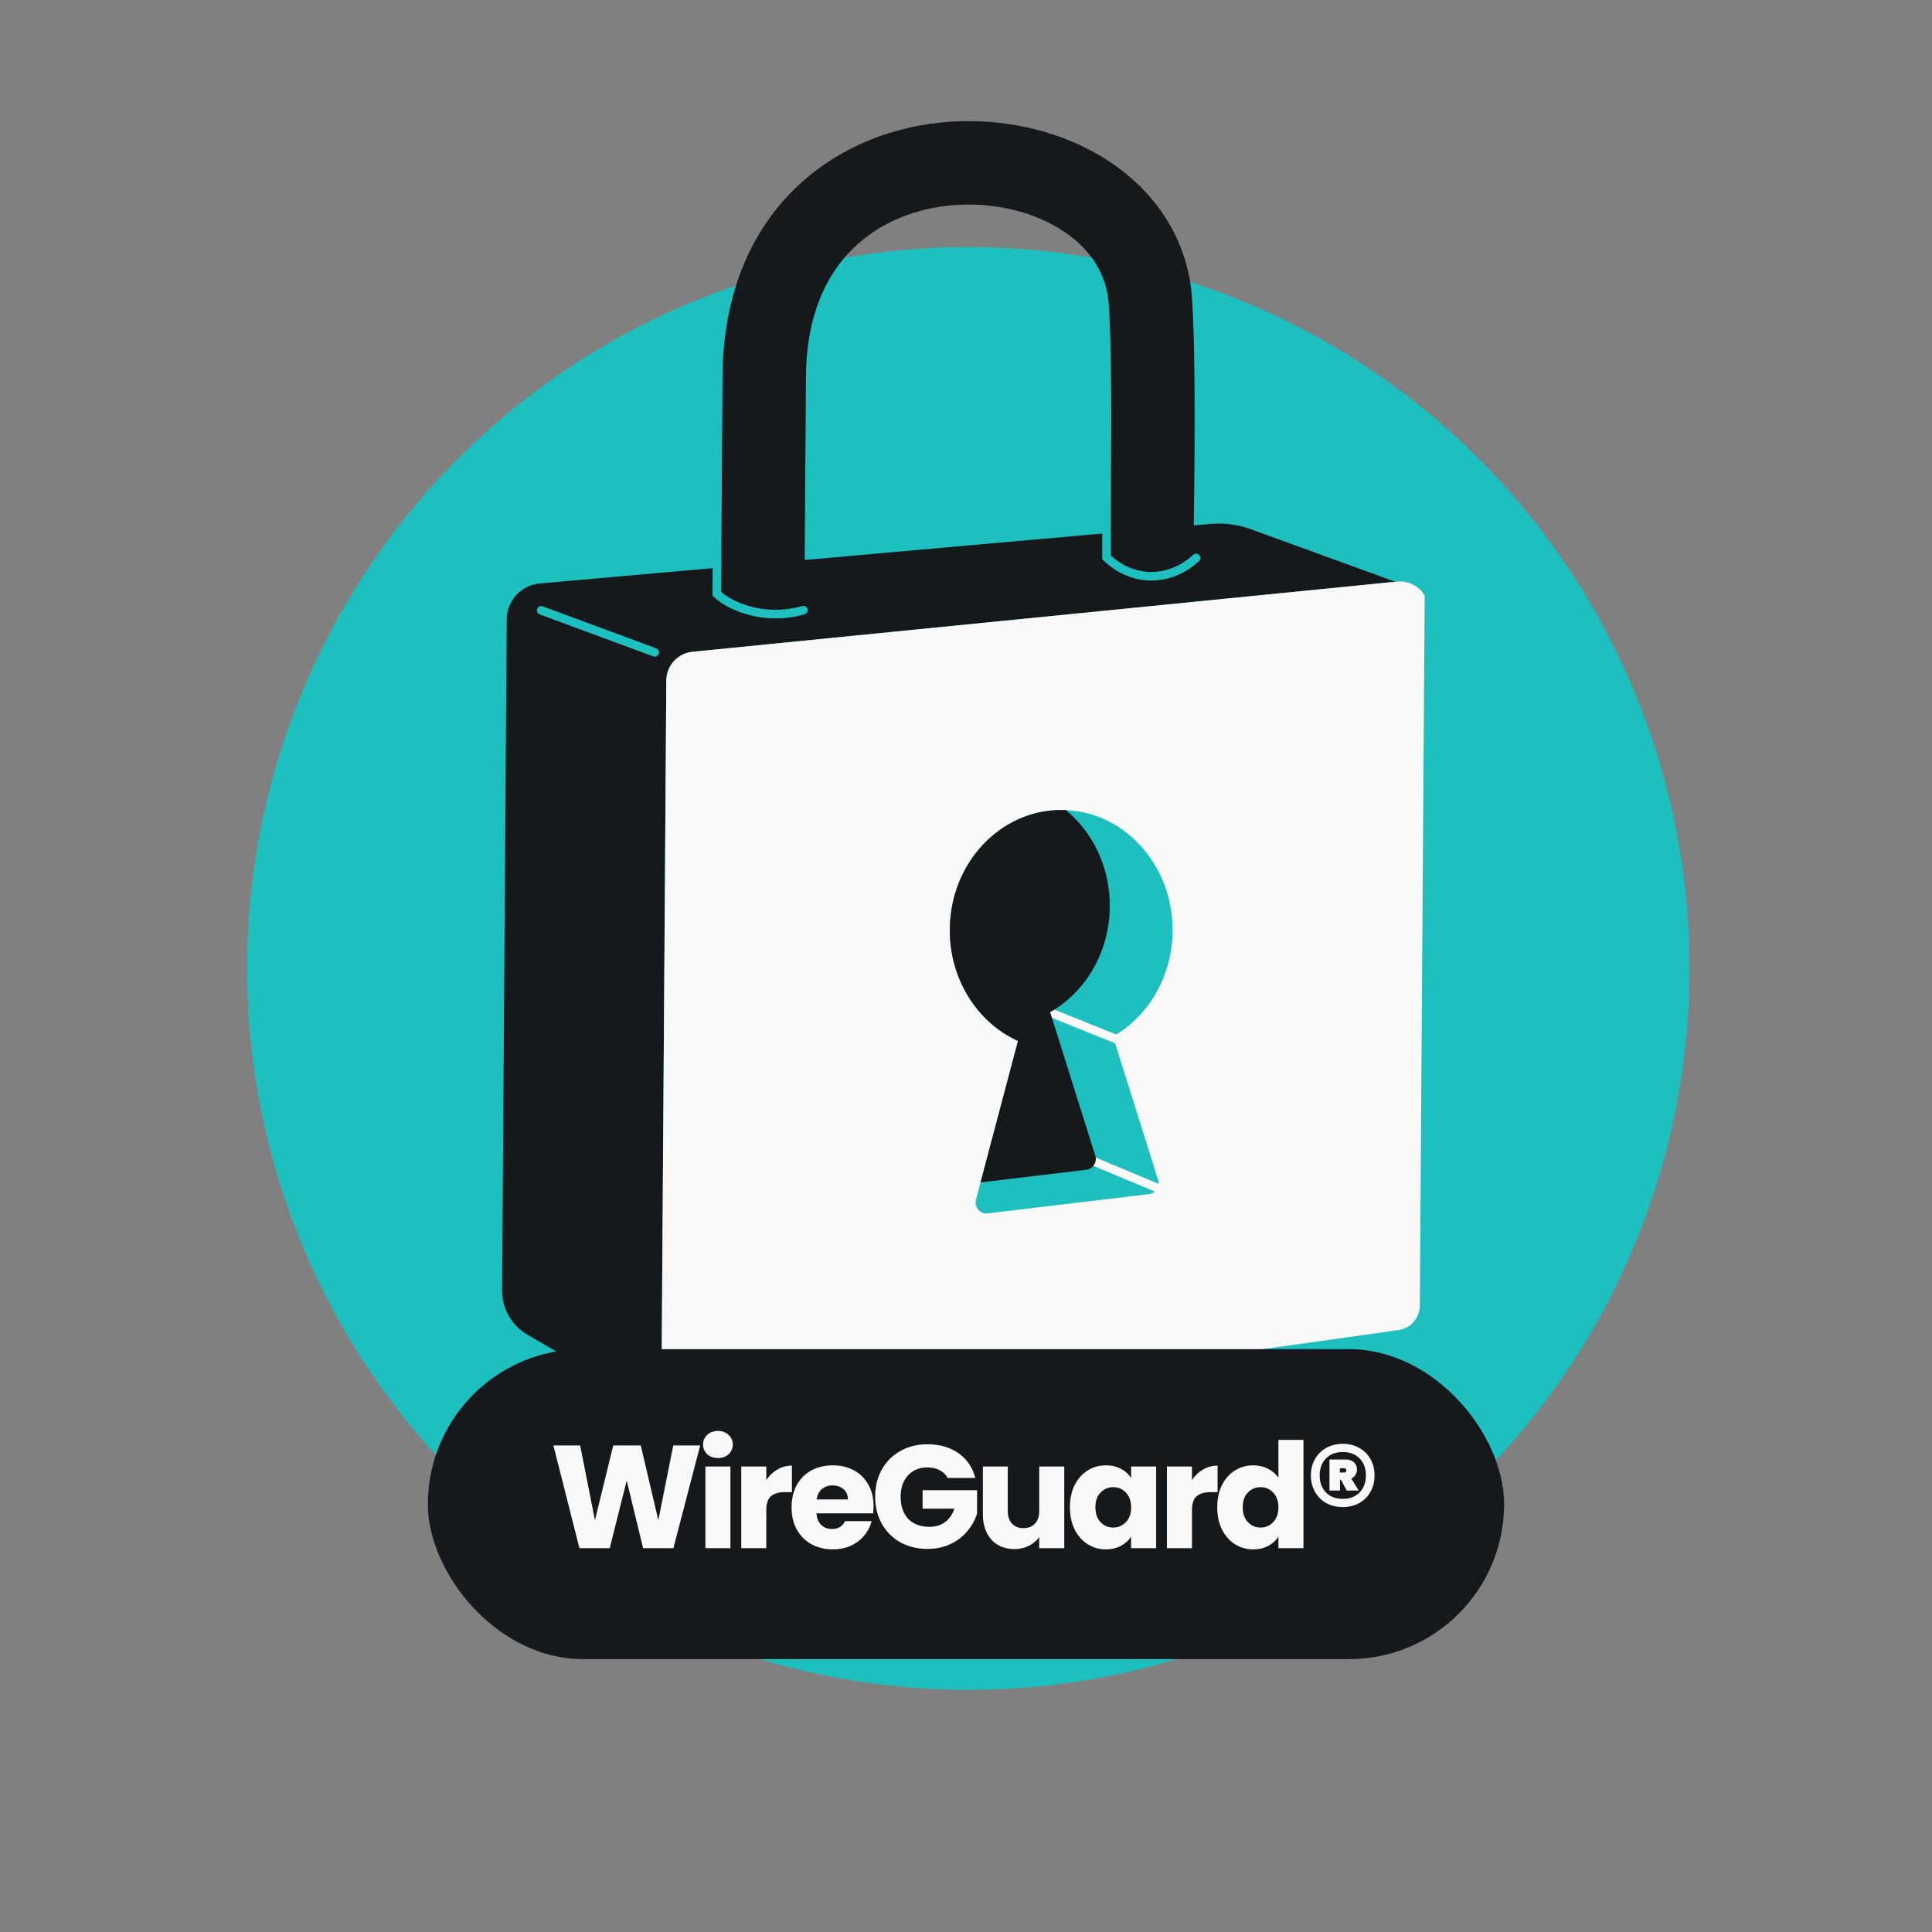
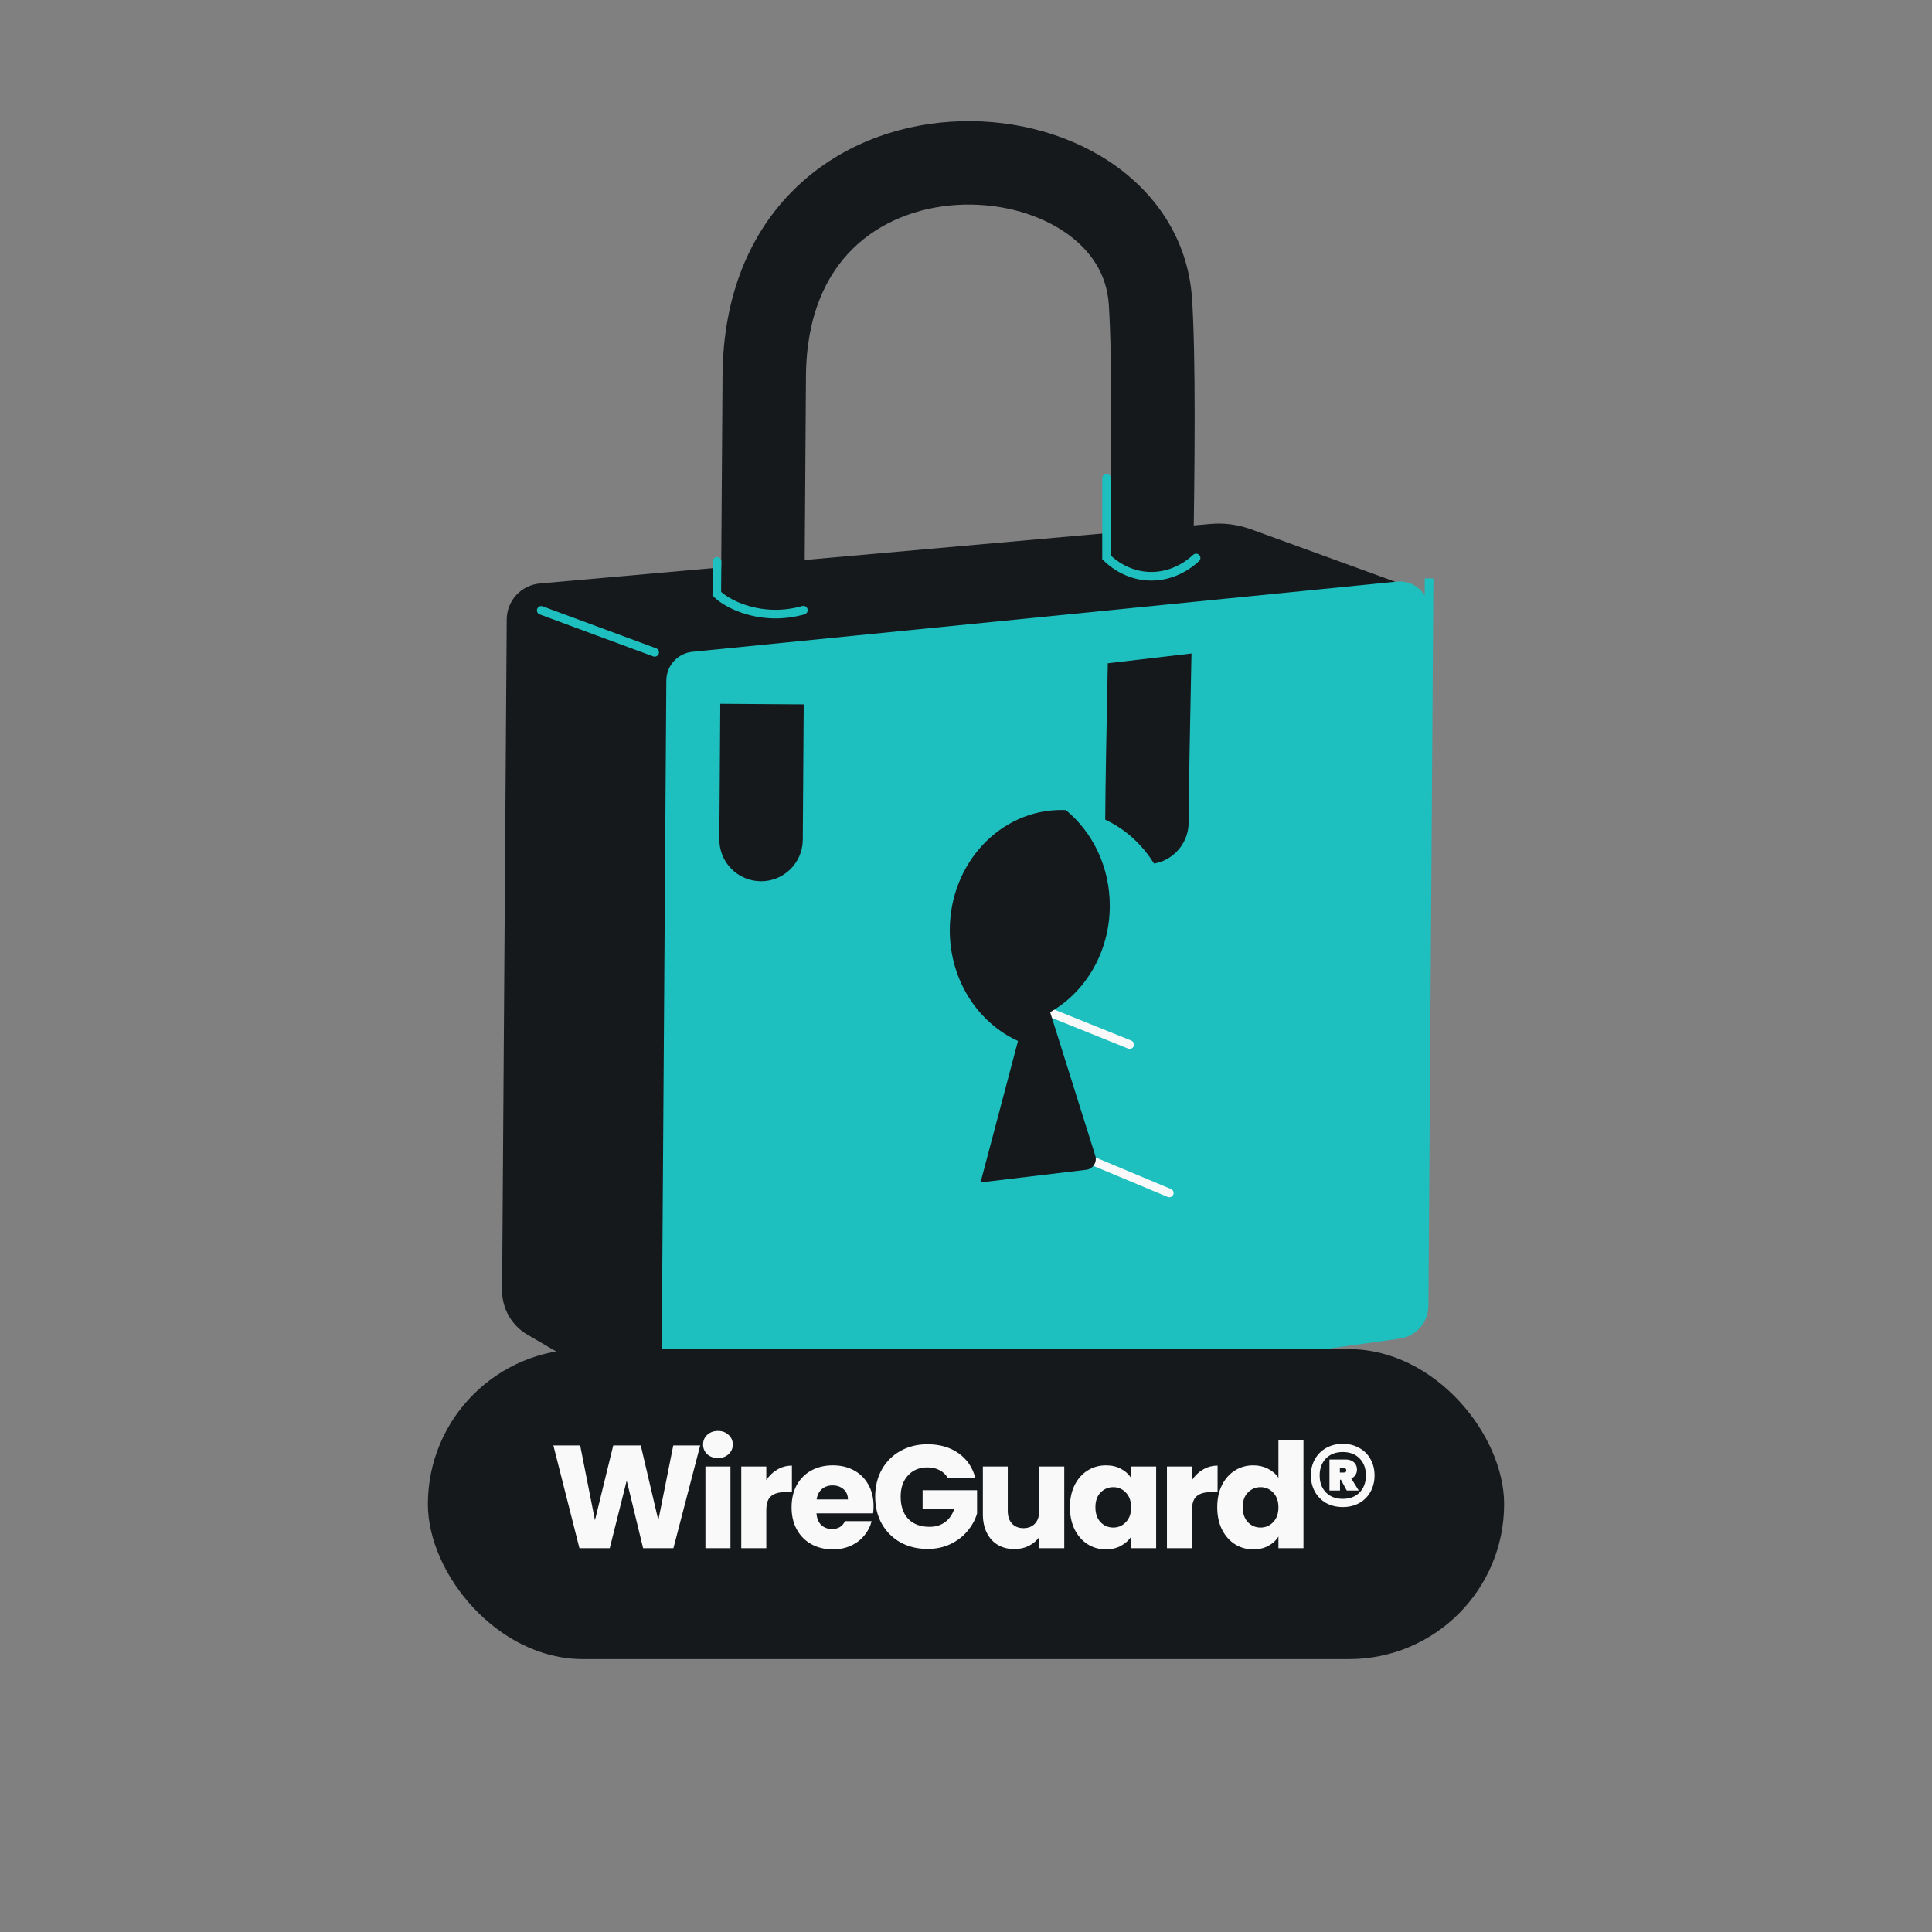
<svg xmlns="http://www.w3.org/2000/svg" width="161" height="161" viewBox="0 0 161 161" fill="none">
  <rect x="0" y="0" width="161" height="161" fill="#808080" stroke="none" />
-   <ellipse cx="80.692" cy="80.704" rx="60.103" ry="60.115" fill="#1EBFBF" />
  <path d="M117.07 110.895L117.099 48.783L104.245 44.105C103.163 43.711 102.008 43.56 100.862 43.661L44.981 48.623C43.429 48.76 42.236 50.055 42.226 51.613L41.841 107.532C41.831 109.046 42.631 110.451 43.939 111.215L57.687 119.247L117.07 110.895Z" fill="#16191C" />
  <path d="M45.101 50.865L54.556 54.362" stroke="#1EBFBF" stroke-width="0.717" stroke-linecap="round" />
  <path d="M63.181 59.815L62.844 108.762C62.832 110.517 64.398 111.862 66.131 111.586L107.981 104.906" stroke="#1EBFBF" stroke-width="0.426" stroke-linecap="round" />
  <path d="M118.676 108.818L119.074 50.889C119.084 49.452 117.846 48.324 116.415 48.466L57.706 54.316C56.476 54.438 55.536 55.469 55.527 56.706L55.113 117.025C55.103 118.501 56.406 119.642 57.868 119.437L116.593 111.197C117.781 111.03 118.668 110.018 118.676 108.818Z" fill="#1EBFBF" />
  <path fill-rule="evenodd" clip-rule="evenodd" d="M99.343 24.968C99.022 19.831 96.161 15.889 92.363 13.406C88.617 10.957 83.877 9.843 79.257 10.14C74.617 10.438 69.856 12.179 66.216 15.745C62.527 19.359 60.257 24.587 60.211 31.31L60.08 50.404C60.984 50.838 62.188 51.157 63.617 51.167C64.869 51.175 66.077 50.905 67.032 50.499L67.164 31.358C67.199 26.257 68.872 22.877 71.082 20.712C73.342 18.498 76.437 17.289 79.703 17.079C82.988 16.868 86.204 17.687 88.558 19.226C90.86 20.731 92.243 22.83 92.403 25.402C92.701 30.162 92.622 38.691 92.469 47.379C93.344 47.758 94.465 48.027 95.773 48.036C97.132 48.045 98.437 47.726 99.426 47.262C99.576 38.519 99.648 29.844 99.343 24.968ZM99.291 54.456L92.317 55.273C92.317 55.281 92.317 55.289 92.317 55.297L92.317 55.297C92.217 60.28 92.123 64.933 92.099 68.516C92.086 70.436 93.632 72.004 95.552 72.017C97.472 72.03 99.039 70.484 99.052 68.564C99.075 65.237 99.164 60.791 99.261 55.948C99.271 55.454 99.281 54.957 99.291 54.456ZM66.976 58.698L60.023 58.65L59.945 69.938C59.932 71.858 61.478 73.425 63.398 73.438C65.318 73.452 66.885 71.906 66.898 69.986L66.976 58.698Z" fill="#16191C" />
-   <path d="M118.676 108.818L119.074 50.889C119.084 49.452 117.846 48.324 116.415 48.466L57.706 54.316C56.476 54.438 55.536 55.469 55.527 56.706L55.113 117.025C55.103 118.501 56.406 119.642 57.868 119.437L116.593 111.197C117.781 111.03 118.668 110.018 118.676 108.818Z" fill="#F9F9F9" />
  <path d="M119.092 48.199L118.676 108.818C118.668 110.018 117.781 111.03 116.593 111.197L57.517 119.486C56.24 119.666 55.102 118.669 55.111 117.38V117.38" stroke="#1EBFBF" stroke-width="0.717" />
  <path fill-rule="evenodd" clip-rule="evenodd" d="M92.746 86.374C95.679 84.708 97.69 81.398 97.716 77.574C97.754 72.045 93.629 67.534 88.501 67.499C83.374 67.464 79.187 71.918 79.149 77.447C79.12 81.626 81.47 85.224 84.834 86.746L81.329 99.982C81.165 100.601 81.678 101.19 82.314 101.115L95.752 99.509C96.316 99.442 96.68 98.878 96.51 98.336L92.746 86.374Z" fill="#1EBFBF" />
  <path d="M89.698 96.175L97.44 99.413M86.597 84.01L94.141 87.048" stroke="#F9F9F9" stroke-width="0.717" stroke-linecap="round" />
  <path fill-rule="evenodd" clip-rule="evenodd" d="M92.482 75.548C92.456 79.371 90.445 82.681 87.512 84.347L91.276 96.309C91.446 96.851 91.082 97.415 90.518 97.482L81.712 98.534L84.833 86.746C81.47 85.223 79.12 81.626 79.149 77.447C79.187 71.918 83.374 67.464 88.501 67.499C88.607 67.5 88.713 67.502 88.817 67.507C91.063 69.349 92.505 72.269 92.482 75.548Z" fill="#16191C" />
  <path d="M99.675 46.497C97.458 48.538 94.375 48.537 92.211 46.451L92.211 39.857M59.752 46.778L59.733 49.477C60.551 50.272 62.376 51.16 64.573 51.175C65.406 51.181 66.218 51.057 66.947 50.848" stroke="#1EBFBF" stroke-width="0.717" stroke-linecap="round" />
  <rect x="35.657" y="112.428" width="89.686" height="25.83" rx="12.915" fill="#16191C" />
  <path d="M58.349 120.453L56.117 129.016H53.592L52.226 123.38L50.811 129.016H48.286L46.115 120.453H48.347L49.579 126.686L51.104 120.453H53.397L54.861 126.686L56.105 120.453H58.349ZM59.834 121.502C59.468 121.502 59.167 121.396 58.931 121.185C58.704 120.965 58.59 120.697 58.59 120.38C58.59 120.055 58.704 119.786 58.931 119.575C59.167 119.355 59.468 119.246 59.834 119.246C60.192 119.246 60.484 119.355 60.712 119.575C60.948 119.786 61.066 120.055 61.066 120.38C61.066 120.697 60.948 120.965 60.712 121.185C60.484 121.396 60.192 121.502 59.834 121.502ZM60.871 122.21V129.016H58.785V122.21H60.871ZM63.858 123.344C64.102 122.97 64.407 122.677 64.773 122.466C65.139 122.246 65.546 122.136 65.993 122.136V124.344H65.419C64.899 124.344 64.509 124.458 64.249 124.686C63.988 124.905 63.858 125.295 63.858 125.857V129.016H61.772V122.21H63.858V123.344ZM72.796 125.503C72.796 125.698 72.783 125.901 72.759 126.113H68.039C68.071 126.536 68.205 126.861 68.441 127.088C68.685 127.308 68.982 127.418 69.332 127.418C69.852 127.418 70.214 127.198 70.417 126.759H72.637C72.523 127.206 72.316 127.609 72.015 127.967C71.722 128.324 71.352 128.605 70.905 128.808C70.458 129.012 69.958 129.113 69.405 129.113C68.738 129.113 68.144 128.971 67.624 128.686C67.103 128.402 66.697 127.995 66.404 127.467C66.111 126.938 65.965 126.32 65.965 125.613C65.965 124.905 66.107 124.287 66.392 123.759C66.685 123.23 67.091 122.823 67.612 122.539C68.132 122.254 68.73 122.112 69.405 122.112C70.063 122.112 70.649 122.25 71.161 122.527C71.673 122.803 72.072 123.198 72.356 123.71C72.649 124.222 72.796 124.82 72.796 125.503ZM70.661 124.954C70.661 124.596 70.539 124.312 70.295 124.1C70.051 123.889 69.746 123.783 69.38 123.783C69.031 123.783 68.734 123.885 68.49 124.088C68.254 124.291 68.108 124.58 68.051 124.954H70.661ZM78.97 123.161C78.816 122.876 78.592 122.661 78.299 122.514C78.014 122.36 77.677 122.283 77.287 122.283C76.612 122.283 76.071 122.506 75.665 122.954C75.258 123.393 75.055 123.982 75.055 124.722C75.055 125.511 75.266 126.129 75.689 126.576C76.12 127.015 76.709 127.235 77.457 127.235C77.97 127.235 78.401 127.105 78.75 126.845C79.108 126.584 79.368 126.21 79.531 125.722H76.884V124.185H81.422V126.125C81.267 126.645 81.003 127.129 80.629 127.576C80.263 128.024 79.795 128.385 79.226 128.662C78.657 128.938 78.014 129.077 77.299 129.077C76.453 129.077 75.697 128.894 75.03 128.528C74.372 128.154 73.855 127.637 73.481 126.979C73.115 126.32 72.932 125.568 72.932 124.722C72.932 123.876 73.115 123.124 73.481 122.466C73.855 121.799 74.372 121.283 75.03 120.917C75.689 120.543 76.441 120.356 77.287 120.356C78.311 120.356 79.173 120.604 79.873 121.1C80.58 121.596 81.048 122.283 81.275 123.161H78.97ZM88.688 122.21V129.016H86.602V128.089C86.391 128.389 86.102 128.633 85.736 128.82C85.378 128.999 84.98 129.089 84.541 129.089C84.02 129.089 83.561 128.975 83.162 128.747C82.764 128.511 82.455 128.174 82.235 127.735C82.016 127.296 81.906 126.779 81.906 126.186V122.21H83.98V125.905C83.98 126.361 84.097 126.714 84.333 126.966C84.569 127.219 84.886 127.345 85.285 127.345C85.691 127.345 86.013 127.219 86.248 126.966C86.484 126.714 86.602 126.361 86.602 125.905V122.21H88.688ZM89.161 125.6C89.161 124.901 89.291 124.287 89.552 123.759C89.82 123.23 90.182 122.823 90.637 122.539C91.093 122.254 91.601 122.112 92.162 122.112C92.642 122.112 93.061 122.21 93.418 122.405C93.784 122.6 94.065 122.856 94.26 123.173V122.21H96.346V129.016H94.26V128.052C94.057 128.369 93.772 128.625 93.406 128.82C93.048 129.016 92.629 129.113 92.15 129.113C91.597 129.113 91.093 128.971 90.637 128.686C90.182 128.394 89.82 127.983 89.552 127.454C89.291 126.918 89.161 126.3 89.161 125.6ZM94.26 125.613C94.26 125.092 94.114 124.682 93.821 124.381C93.536 124.08 93.186 123.929 92.772 123.929C92.357 123.929 92.003 124.08 91.711 124.381C91.426 124.673 91.284 125.08 91.284 125.6C91.284 126.121 91.426 126.536 91.711 126.845C92.003 127.145 92.357 127.296 92.772 127.296C93.186 127.296 93.536 127.145 93.821 126.845C94.114 126.544 94.26 126.133 94.26 125.613ZM99.33 123.344C99.574 122.97 99.879 122.677 100.245 122.466C100.611 122.246 101.018 122.136 101.465 122.136V124.344H100.892C100.371 124.344 99.981 124.458 99.721 124.686C99.46 124.905 99.33 125.295 99.33 125.857V129.016H97.245V122.21H99.33V123.344ZM101.437 125.6C101.437 124.901 101.567 124.287 101.828 123.759C102.096 123.23 102.458 122.823 102.913 122.539C103.369 122.254 103.877 122.112 104.438 122.112C104.885 122.112 105.292 122.205 105.658 122.392C106.032 122.58 106.324 122.832 106.536 123.149V119.99H108.622V129.016H106.536V128.04C106.341 128.365 106.06 128.625 105.694 128.82C105.336 129.016 104.918 129.113 104.438 129.113C103.877 129.113 103.369 128.971 102.913 128.686C102.458 128.394 102.096 127.983 101.828 127.454C101.567 126.918 101.437 126.3 101.437 125.6ZM106.536 125.613C106.536 125.092 106.389 124.682 106.097 124.381C105.812 124.08 105.462 123.929 105.048 123.929C104.633 123.929 104.279 124.08 103.987 124.381C103.702 124.673 103.56 125.08 103.56 125.6C103.56 126.121 103.702 126.536 103.987 126.845C104.279 127.145 104.633 127.296 105.048 127.296C105.462 127.296 105.812 127.145 106.097 126.845C106.389 126.544 106.536 126.133 106.536 125.613ZM111.899 120.319C112.411 120.319 112.867 120.433 113.265 120.66C113.672 120.88 113.985 121.189 114.204 121.587C114.432 121.986 114.546 122.441 114.546 122.954C114.546 123.458 114.432 123.913 114.204 124.32C113.985 124.718 113.672 125.031 113.265 125.259C112.867 125.478 112.411 125.588 111.899 125.588C111.387 125.588 110.927 125.478 110.521 125.259C110.122 125.031 109.809 124.718 109.582 124.32C109.354 123.913 109.24 123.458 109.24 122.954C109.24 122.441 109.354 121.986 109.582 121.587C109.809 121.189 110.122 120.88 110.521 120.66C110.927 120.433 111.387 120.319 111.899 120.319ZM111.899 124.905C112.485 124.905 112.952 124.726 113.302 124.368C113.651 124.011 113.826 123.539 113.826 122.954C113.826 122.368 113.651 121.896 113.302 121.539C112.952 121.181 112.485 121.002 111.899 121.002C111.314 121.002 110.846 121.181 110.496 121.539C110.147 121.896 109.972 122.368 109.972 122.954C109.972 123.539 110.147 124.011 110.496 124.368C110.846 124.726 111.314 124.905 111.899 124.905ZM113.082 122.466C113.082 122.636 113.038 122.787 112.948 122.917C112.867 123.047 112.753 123.145 112.607 123.21L113.229 124.21H112.228L111.741 123.307H111.667V124.21H110.789V121.624H112.143C112.428 121.624 112.655 121.701 112.826 121.856C112.997 122.01 113.082 122.214 113.082 122.466ZM111.655 122.71H111.997C112.127 122.71 112.192 122.649 112.192 122.527C112.192 122.413 112.127 122.356 111.997 122.356H111.655V122.71Z" fill="#F9F9F9" />
</svg>